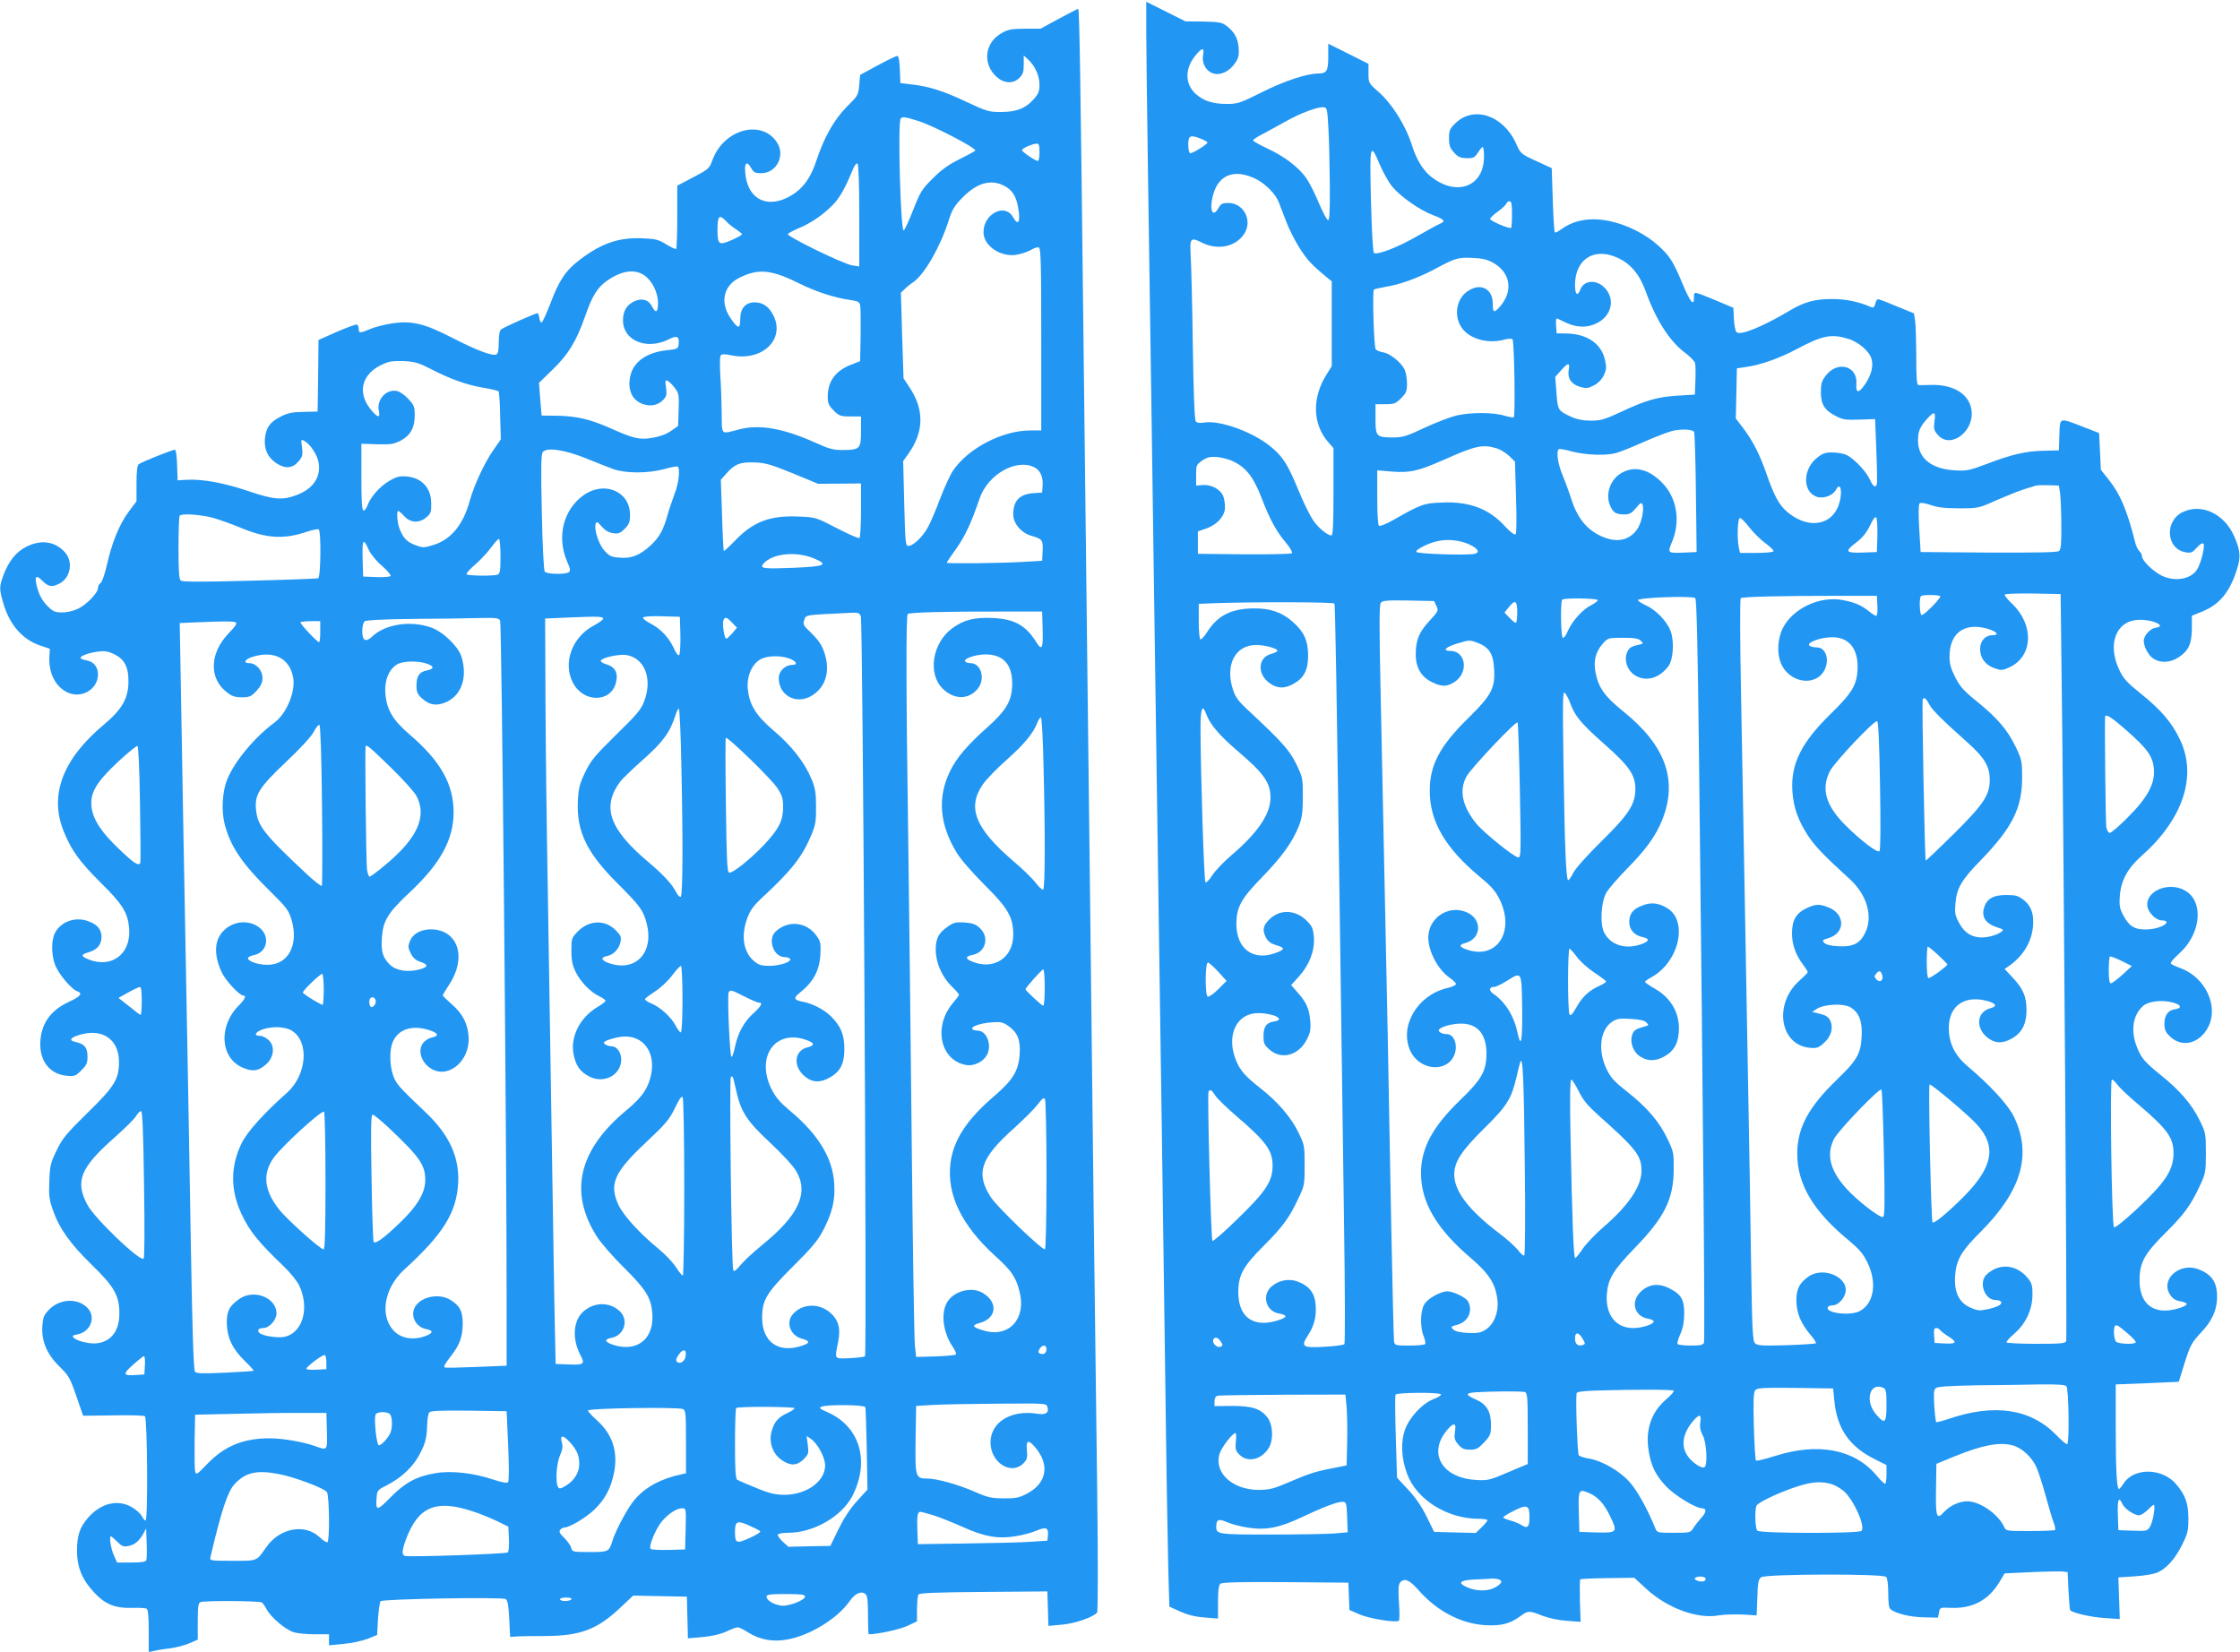
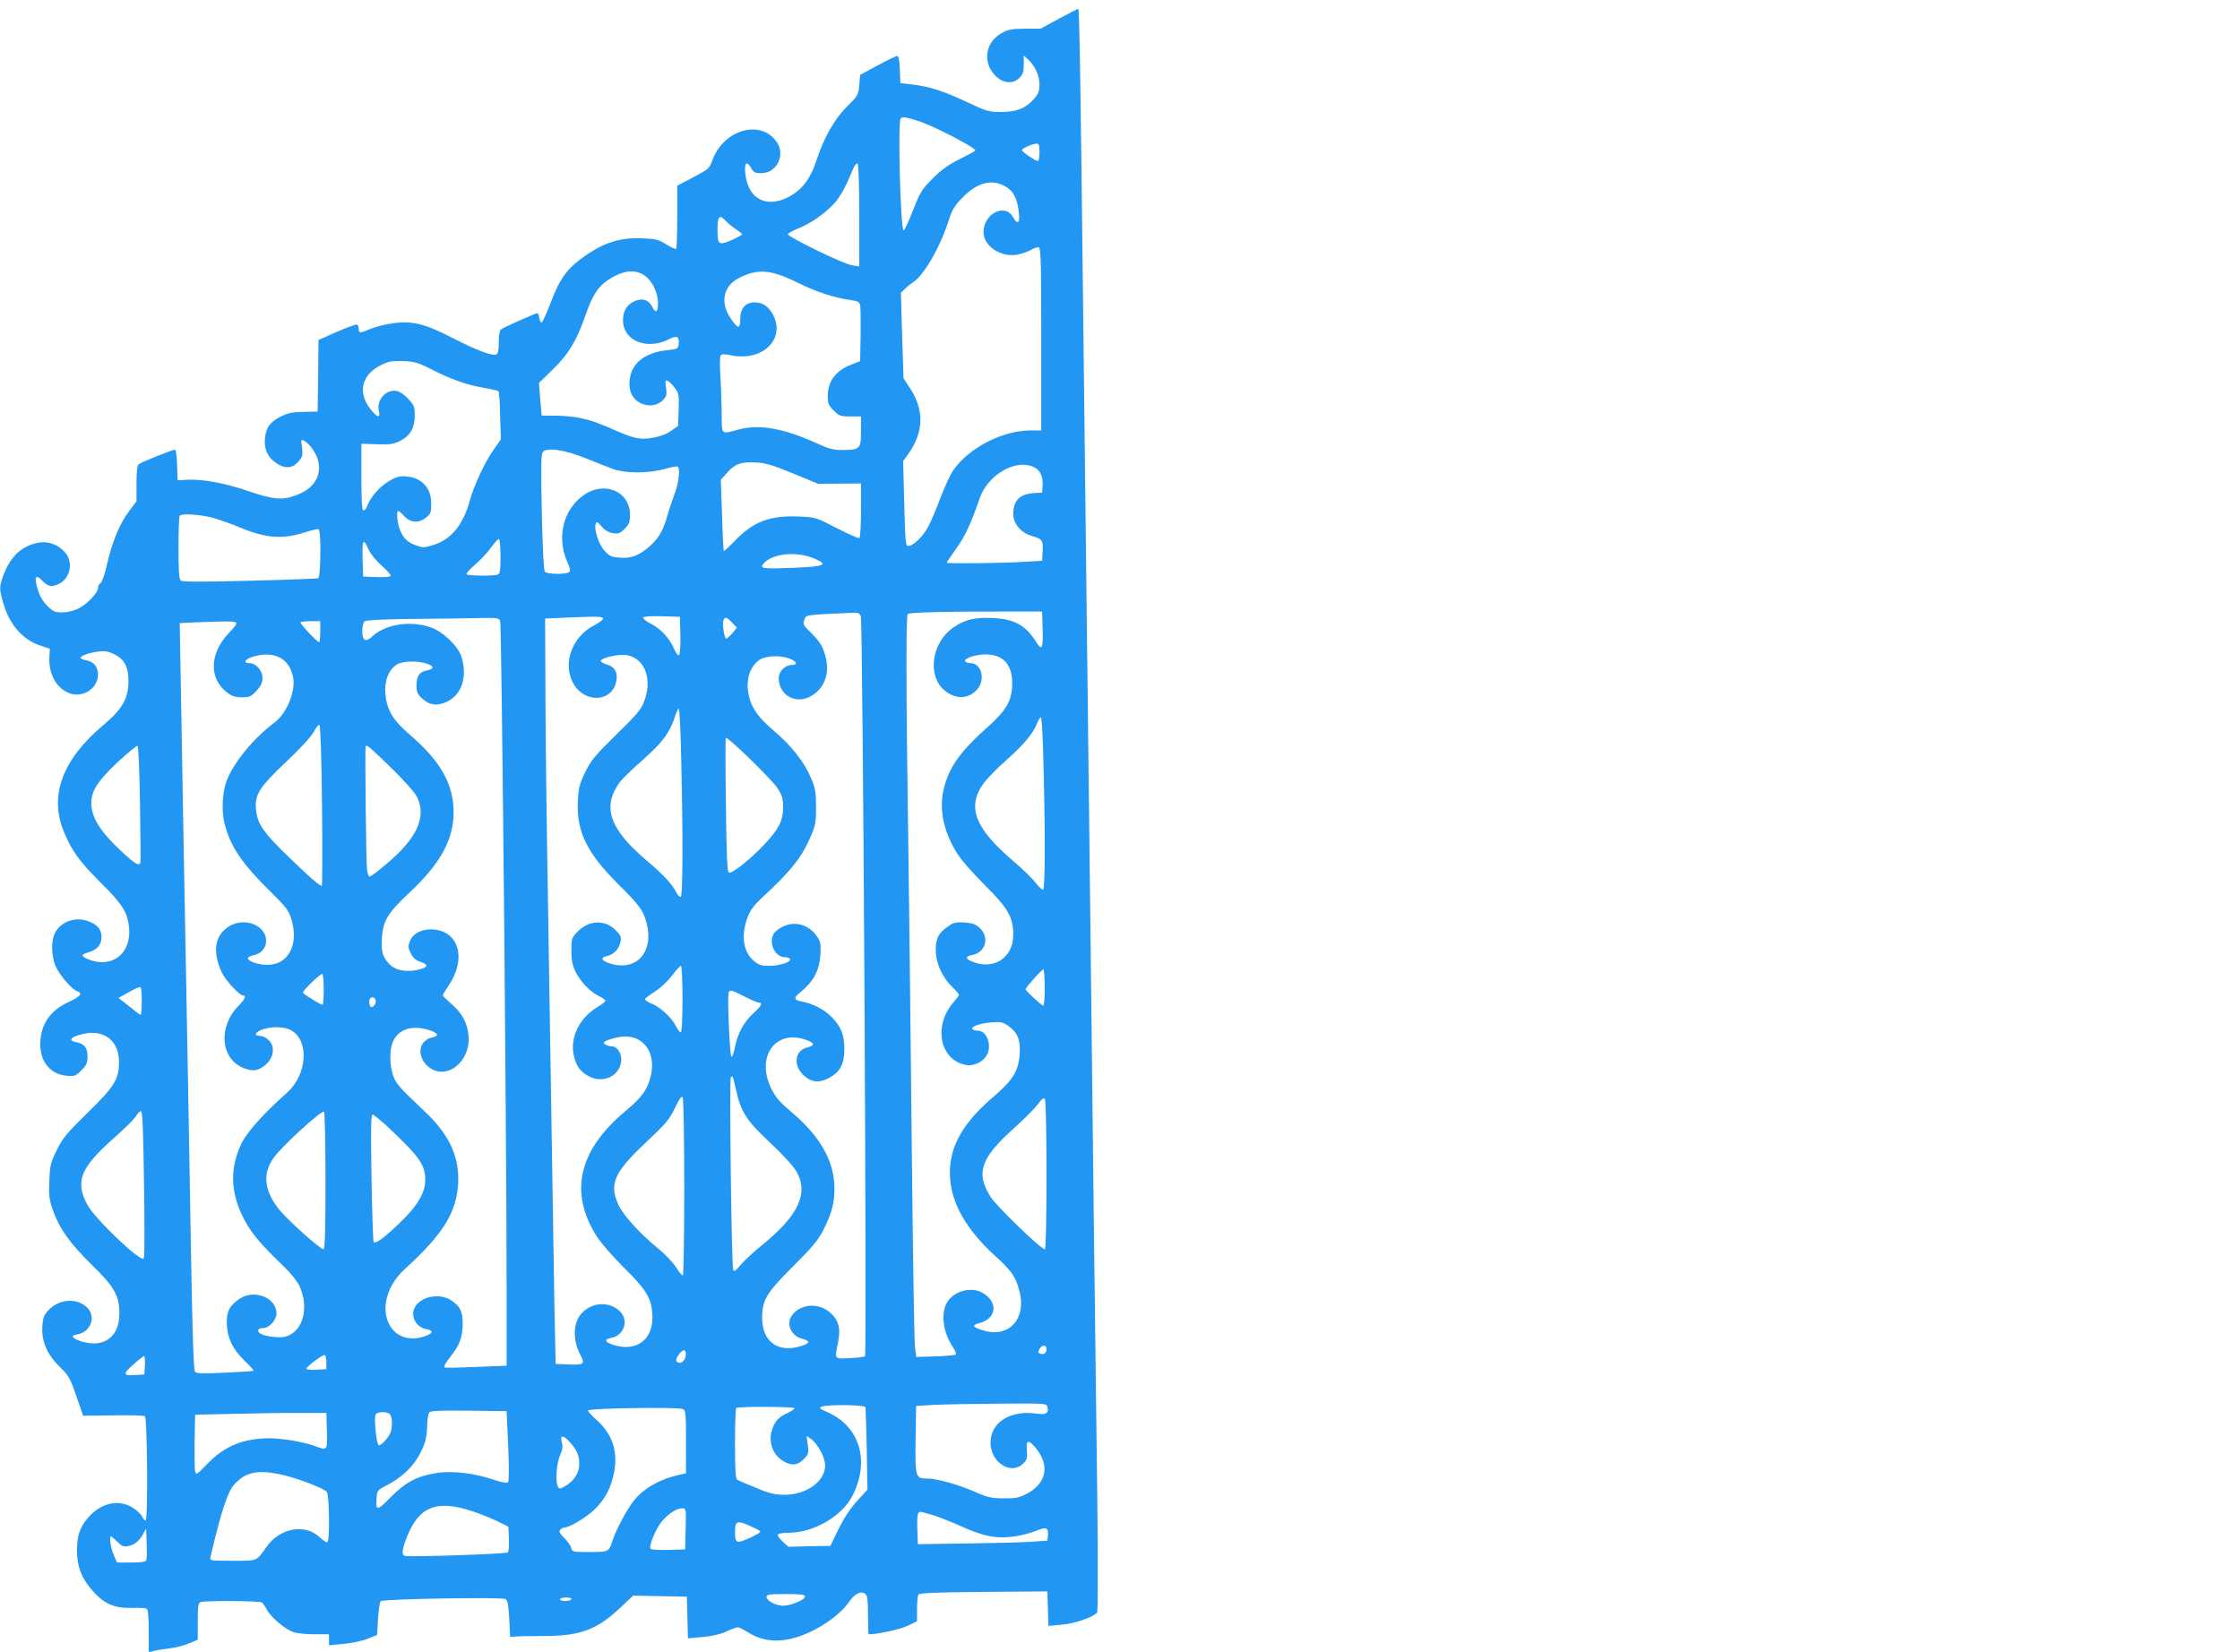
<svg xmlns="http://www.w3.org/2000/svg" version="1.0" width="1280pt" height="944pt" viewBox="0 0 1280 944" preserveAspectRatio="xMidYMid meet">
  <g transform="translate(0,944) scale(0.1,-0.1)" fill="#2196f3" stroke="none">
-     <path d="M6550 9258 c0 -95 5 -461 10 -813 5 -352 14 -964 20 -1360 6 -396 15 -1028 20 -1405 5 -377 14 -1004 20 -1395 6 -390 15 -1011 20 -1380 5 -368 14 -1019 20 -1445 5 -426 13 -871 16 -989 l6 -213 62 -28 c42 -19 85 -30 139 -34 l77 -6 0 94 c0 67 4 97 14 105 9 8 116 11 372 9 l359 -3 3 -78 3 -78 57 -25 c54 -24 206 -49 225 -37 5 3 5 50 1 104 -5 73 -3 103 6 114 24 29 54 17 108 -45 104 -118 240 -189 379 -198 91 -5 142 8 203 53 42 31 49 31 124 1 37 -14 92 -26 139 -29 l79 -6 -4 119 c-1 65 -1 121 2 124 3 3 74 6 157 7 l152 2 68 -63 c121 -111 292 -174 414 -152 30 5 91 7 136 5 l81 -5 4 102 c2 87 6 104 22 116 27 19 695 21 714 2 7 -7 12 -44 12 -94 0 -53 4 -85 13 -91 32 -25 110 -44 188 -46 l83 -2 6 29 c5 29 5 30 68 27 123 -5 215 44 277 147 l30 50 150 7 c83 4 164 5 180 4 l30 -4 5 -107 c3 -58 7 -108 10 -111 18 -16 119 -39 194 -44 l89 -6 -4 119 -4 119 90 6 c50 3 106 12 125 19 54 19 107 77 148 159 34 68 37 82 37 155 -1 87 -17 131 -70 194 -79 93 -241 96 -300 4 -11 -17 -23 -31 -26 -32 -13 0 -19 103 -19 345 l0 253 180 7 180 8 34 109 c32 100 39 114 93 172 71 75 98 145 91 232 -6 65 -37 104 -105 130 -107 41 -218 -56 -164 -143 14 -23 30 -34 56 -39 19 -3 37 -10 40 -14 8 -14 -73 -40 -123 -40 -95 0 -148 64 -146 180 1 95 30 146 144 260 109 108 147 159 198 268 35 75 37 81 37 192 0 114 -1 117 -37 190 -44 89 -112 169 -221 256 -94 76 -113 99 -138 165 -34 89 -21 177 35 228 31 29 110 39 174 21 47 -12 52 -33 10 -38 -39 -5 -60 -35 -60 -84 1 -36 7 -48 36 -75 68 -62 166 -36 214 57 62 119 -16 285 -158 337 -25 9 -49 20 -54 25 -6 5 13 28 46 58 119 106 143 282 47 352 -85 63 -229 18 -229 -72 0 -40 47 -90 84 -90 14 0 26 -4 26 -10 0 -19 -63 -42 -117 -42 -66 -1 -98 19 -131 83 -19 36 -23 55 -19 107 7 89 44 159 122 228 239 211 322 459 222 667 -46 97 -108 170 -223 262 -82 66 -101 87 -125 139 -67 142 -19 274 103 283 82 7 178 -36 104 -45 -29 -4 -66 -45 -66 -74 0 -34 27 -84 55 -102 41 -27 97 -24 145 8 56 37 74 76 75 164 l0 73 59 24 c97 39 156 109 197 236 25 76 22 113 -16 198 -57 126 -185 185 -291 135 -106 -50 -97 -209 13 -230 33 -6 40 -3 66 26 17 19 32 29 38 23 11 -11 -14 -114 -37 -149 -36 -54 -123 -70 -199 -35 -48 22 -115 87 -115 111 0 10 -7 23 -15 30 -8 7 -20 31 -25 54 -46 182 -84 272 -152 357 l-43 54 -5 105 -5 105 -95 37 c-135 52 -129 55 -132 -49 l-3 -87 -85 -2 c-105 -2 -185 -21 -326 -75 -101 -38 -115 -41 -185 -37 -133 8 -209 70 -209 170 0 55 10 78 58 131 36 38 44 34 36 -21 -5 -42 -3 -52 19 -77 73 -85 213 21 192 146 -15 88 -104 142 -227 139 -35 -1 -69 -1 -75 -1 -10 1 -13 40 -13 160 0 87 -3 179 -6 204 l-7 46 -98 40 c-54 23 -102 41 -107 41 -6 0 -13 -12 -16 -26 -5 -20 -11 -24 -24 -19 -74 32 -145 46 -222 46 -102 0 -159 -16 -248 -69 -152 -90 -275 -140 -298 -121 -8 6 -14 38 -16 76 l-3 64 -95 40 c-138 57 -130 55 -130 19 0 -53 -20 -30 -65 77 -55 132 -75 162 -142 222 -71 64 -178 117 -273 137 -112 24 -206 7 -281 -48 -16 -12 -31 -19 -34 -16 -4 3 -9 87 -12 186 l-6 181 -89 41 c-87 40 -89 42 -114 98 -72 163 -244 221 -349 116 -31 -30 -35 -41 -35 -84 0 -40 5 -56 28 -81 23 -26 37 -32 72 -33 39 -1 46 3 65 31 11 18 23 32 28 33 4 0 7 -25 7 -55 0 -178 -167 -233 -314 -105 -38 34 -74 94 -96 165 -37 118 -115 242 -195 312 -54 47 -55 49 -55 103 l0 55 -115 58 -115 57 0 -73 c0 -82 -9 -97 -55 -97 -67 0 -194 -42 -324 -107 -124 -62 -138 -67 -200 -67 -79 0 -131 16 -177 56 -64 57 -65 146 -2 222 37 45 51 46 43 2 -9 -45 15 -91 56 -105 42 -14 94 10 127 59 20 29 23 44 20 88 -5 56 -25 91 -72 126 -23 18 -44 21 -130 23 l-102 1 -112 56 -112 56 0 -172z m1041 -553 c4 -66 7 -211 8 -323 1 -159 -2 -203 -11 -200 -7 3 -31 48 -53 101 -22 53 -54 116 -72 141 -44 62 -124 122 -220 167 -46 22 -83 42 -83 47 0 4 24 20 53 35 28 15 88 47 132 72 84 48 186 86 220 82 18 -2 20 -12 26 -122z m-726 -59 c19 -8 35 -17 35 -20 0 -11 -91 -67 -100 -61 -6 3 -10 26 -10 51 0 50 13 55 75 30z m1021 -150 c18 -42 49 -97 69 -122 48 -58 158 -135 235 -164 64 -24 73 -35 38 -49 -13 -5 -69 -36 -125 -68 -112 -65 -237 -114 -252 -98 -6 6 -13 138 -17 299 -8 325 -5 338 52 202z m-707 -80 c53 -27 111 -86 128 -131 7 -17 26 -67 43 -112 17 -45 53 -115 79 -155 43 -66 67 -92 155 -165 l26 -21 0 -243 0 -242 -29 -46 c-85 -134 -81 -285 9 -388 l30 -34 0 -249 c0 -186 -3 -250 -12 -250 -23 0 -76 44 -106 89 -17 25 -55 102 -83 171 -61 148 -90 193 -161 250 -104 84 -290 150 -378 135 -25 -4 -40 -2 -47 7 -7 8 -13 165 -17 438 -3 234 -9 461 -12 505 -6 104 -1 111 61 80 91 -47 193 -27 243 46 52 75 1 179 -89 179 -34 0 -42 -4 -57 -30 -35 -61 -54 -5 -28 83 33 112 125 143 245 83z m1461 -199 c0 -41 -2 -76 -5 -79 -8 -8 -120 39 -120 51 0 5 19 24 43 41 24 17 45 37 49 45 3 8 11 15 19 15 11 0 14 -17 14 -73z m605 -251 c74 -34 125 -96 159 -191 59 -164 137 -286 226 -352 28 -21 53 -47 56 -58 3 -11 4 -56 2 -100 l-3 -80 -95 -6 c-118 -7 -184 -26 -325 -92 -97 -45 -117 -51 -175 -51 -44 0 -79 7 -110 21 -78 36 -79 39 -86 139 l-7 90 33 37 c40 46 53 47 44 2 -8 -47 15 -81 65 -96 34 -10 45 -9 78 8 24 12 45 33 57 57 16 34 17 45 7 90 -20 91 -101 147 -216 150 l-60 1 -3 43 c-2 23 0 42 3 42 3 0 23 -9 43 -19 54 -27 102 -34 150 -22 119 32 156 153 71 226 -48 39 -110 30 -129 -21 -16 -41 -30 -27 -30 29 1 147 111 216 245 153z m-714 -27 c103 -57 118 -167 36 -256 -30 -33 -37 -29 -37 22 0 83 -66 119 -137 75 -82 -49 -91 -175 -17 -239 53 -47 144 -64 224 -41 19 5 38 6 43 1 10 -10 17 -440 7 -446 -4 -2 -28 2 -55 10 -62 19 -193 19 -274 0 -35 -9 -117 -40 -181 -70 -102 -48 -124 -55 -179 -55 -96 0 -101 5 -101 105 l0 85 56 0 c50 0 59 3 90 34 30 30 34 40 34 85 0 29 -7 65 -14 80 -22 42 -81 89 -120 97 -20 3 -40 11 -45 18 -10 12 -20 331 -10 341 4 3 34 10 68 16 83 13 189 52 289 106 108 58 124 63 208 59 52 -2 83 -9 115 -27z m2029 -435 c61 -18 124 -73 135 -117 11 -41 -2 -89 -36 -141 -37 -55 -55 -55 -51 -2 9 105 -108 138 -176 48 -22 -29 -27 -46 -27 -93 0 -70 21 -104 86 -137 38 -20 56 -23 134 -20 l90 3 7 -180 c4 -99 5 -186 3 -192 -8 -23 -22 -14 -40 26 -20 45 -86 116 -130 139 -16 9 -53 16 -81 16 -41 1 -58 -4 -88 -28 -85 -64 -88 -196 -5 -225 37 -13 91 6 109 38 34 65 42 -40 7 -108 -51 -100 -177 -108 -285 -16 -45 38 -75 93 -117 215 -41 117 -78 189 -136 266 l-40 52 3 143 3 144 48 7 c87 12 190 48 296 104 145 77 195 87 291 58z m-880 -531 c4 -4 9 -161 11 -348 l4 -340 -69 -3 c-98 -4 -99 -4 -70 65 48 119 25 252 -60 336 -76 77 -158 96 -230 54 -68 -38 -96 -129 -61 -196 16 -33 33 -41 80 -41 26 0 40 8 64 37 25 30 31 34 37 20 10 -28 -5 -103 -29 -139 -50 -75 -135 -85 -235 -28 -66 38 -112 101 -142 194 -12 39 -35 102 -51 140 -27 64 -38 139 -21 149 4 3 39 -3 77 -14 80 -20 191 -24 250 -8 22 6 92 34 155 62 63 28 138 57 165 64 50 12 112 10 125 -4z m-1129 -95 c22 -6 54 -26 73 -44 l33 -32 6 -203 c4 -122 3 -207 -2 -212 -6 -6 -29 11 -60 44 -91 101 -204 144 -361 137 -104 -4 -117 -8 -282 -102 -37 -20 -72 -35 -78 -31 -6 4 -10 66 -10 161 l0 156 83 -7 c104 -8 150 2 297 67 181 81 223 90 301 66z m-1506 -74 c75 -35 118 -90 164 -210 49 -126 83 -189 141 -258 23 -27 37 -53 32 -58 -4 -4 -127 -7 -273 -6 l-264 3 0 64 0 64 43 15 c65 21 112 73 112 122 0 21 -4 50 -10 64 -14 38 -67 67 -115 64 l-40 -3 0 60 c0 57 2 60 35 83 28 19 45 23 85 20 28 -3 68 -13 90 -24z m4727 -184 c3 -25 7 -106 7 -181 1 -104 -2 -139 -13 -148 -9 -8 -123 -10 -402 -9 l-389 3 -8 134 c-5 82 -4 138 2 144 6 6 29 2 63 -9 39 -14 82 -19 163 -19 109 0 111 0 215 47 58 25 130 54 160 63 30 9 60 19 65 20 6 2 37 3 70 2 l60 -2 7 -45z m-1044 -241 l-3 -94 -82 -3 c-99 -3 -104 6 -33 60 33 25 56 54 75 93 17 37 30 54 36 48 5 -5 8 -52 7 -104z m-731 46 c24 -30 65 -71 93 -91 27 -20 47 -40 44 -45 -3 -5 -47 -9 -98 -9 l-93 0 -7 31 c-11 58 -7 169 7 169 6 0 31 -25 54 -55z m-1600 -97 c49 -23 62 -45 30 -53 -40 -10 -330 -1 -334 11 -5 14 75 53 129 63 56 11 123 3 175 -21z m3384 -788 c13 -1010 31 -3749 26 -3764 -5 -14 -31 -16 -171 -16 -91 0 -167 4 -170 8 -3 4 17 27 44 50 65 56 102 134 104 218 1 49 -3 69 -20 91 -64 86 -166 99 -241 30 -49 -44 -13 -147 51 -147 14 0 27 -4 30 -9 10 -15 -19 -31 -75 -43 -48 -10 -59 -9 -100 9 -65 29 -93 88 -87 181 7 93 34 140 144 250 237 237 297 445 191 662 -33 67 -137 180 -261 284 -75 63 -110 133 -110 221 0 130 94 192 228 152 44 -14 48 -29 10 -39 -90 -24 -85 -136 8 -184 37 -19 79 -13 129 20 47 32 69 80 69 154 0 76 -19 121 -78 184 l-47 50 30 21 c77 56 123 133 132 220 7 72 -10 121 -55 155 -30 23 -45 27 -98 27 -76 0 -114 -23 -128 -79 -13 -48 14 -86 74 -105 40 -13 42 -15 24 -28 -29 -21 -95 -36 -133 -29 -49 8 -82 34 -109 87 -20 37 -23 54 -18 106 7 87 34 134 147 249 178 185 234 296 234 469 0 94 -2 104 -36 175 -47 98 -106 167 -221 260 -77 62 -98 86 -125 139 -25 49 -33 77 -33 118 0 132 81 195 209 162 58 -15 81 -39 38 -39 -42 0 -72 -32 -72 -79 0 -52 30 -92 83 -110 37 -13 44 -13 82 4 138 62 146 244 15 367 -24 23 -42 45 -39 50 3 5 76 7 162 6 l157 -3 6 -505z m-1053 438 c2 -33 -1 -58 -7 -58 -5 0 -22 11 -38 24 -43 35 -82 53 -150 66 -134 27 -292 -48 -348 -165 -27 -58 -31 -136 -10 -191 44 -116 199 -143 251 -43 30 60 7 129 -44 129 -15 0 -33 4 -41 9 -21 14 40 42 106 48 106 11 168 -51 168 -167 -1 -100 -27 -146 -154 -270 -168 -164 -228 -286 -219 -439 6 -95 33 -171 91 -259 41 -61 85 -107 238 -247 95 -87 131 -206 91 -298 -30 -67 -69 -89 -154 -85 -44 2 -73 9 -83 19 -14 14 -12 17 24 28 96 28 96 137 0 175 -52 21 -74 20 -127 -5 -60 -29 -82 -69 -82 -144 0 -64 22 -125 66 -182 13 -17 24 -35 24 -39 0 -3 -21 -25 -46 -47 -150 -132 -115 -368 56 -385 41 -4 51 -1 82 27 42 37 56 87 36 129 -10 20 -25 30 -58 38 l-45 11 28 18 c43 27 154 32 193 7 48 -30 67 -81 62 -166 -5 -99 -27 -136 -141 -246 -163 -157 -227 -276 -227 -424 0 -175 93 -330 297 -497 56 -47 79 -73 104 -124 56 -114 38 -233 -42 -277 -55 -31 -205 -12 -183 23 3 5 15 9 28 9 27 0 62 35 71 71 22 90 -129 155 -214 91 -50 -37 -66 -70 -66 -135 1 -71 25 -130 81 -196 20 -23 34 -45 30 -48 -3 -3 -79 -8 -169 -11 -138 -4 -165 -2 -178 11 -14 13 -17 79 -23 469 -3 249 -11 685 -16 968 -5 283 -14 783 -20 1110 -6 327 -15 844 -21 1149 -6 306 -7 557 -2 562 9 9 230 14 583 14 l195 0 3 -57z m360 53 c-9 -23 -99 -112 -108 -106 -11 7 -14 98 -3 108 10 10 115 8 111 -2z m-1401 -9 c8 -5 14 -251 22 -937 24 -2096 34 -3302 28 -3318 -5 -14 -20 -17 -76 -17 -38 0 -72 4 -75 9 -3 5 4 31 16 57 15 34 22 70 22 116 1 80 -17 112 -87 146 -62 31 -118 23 -164 -23 -56 -56 -33 -137 42 -151 19 -3 35 -10 35 -16 0 -16 -67 -38 -117 -38 -101 0 -160 77 -151 195 7 87 37 136 157 260 172 177 224 281 225 450 1 95 -1 104 -35 175 -47 99 -117 181 -229 269 -78 62 -96 82 -121 134 -50 107 -35 224 35 269 25 16 44 19 104 15 50 -3 79 -9 89 -20 14 -14 14 -17 2 -20 -64 -18 -73 -24 -82 -51 -15 -44 6 -100 47 -125 44 -28 90 -26 141 4 55 32 79 81 79 160 -1 95 -51 176 -140 226 -30 17 -54 34 -54 38 0 3 16 15 35 25 159 86 214 322 92 396 -49 30 -92 35 -142 15 -54 -20 -75 -47 -75 -95 0 -43 30 -77 78 -86 40 -8 37 -24 -9 -40 -89 -32 -175 -6 -212 66 -25 47 -19 168 10 225 12 22 66 85 120 140 107 108 164 187 201 278 91 227 20 427 -223 622 -104 84 -139 132 -157 218 -14 68 -1 122 42 170 28 31 30 32 114 32 67 0 89 -4 102 -17 16 -16 15 -17 -12 -23 -44 -9 -58 -19 -68 -48 -16 -43 4 -98 43 -124 63 -42 141 -22 195 50 28 38 34 142 12 202 -22 56 -85 121 -142 146 -24 11 -44 24 -44 29 0 15 305 26 327 12z m-557 -12 c0 -5 -17 -18 -38 -29 -50 -25 -108 -91 -133 -147 -10 -25 -23 -42 -29 -39 -11 7 -14 208 -3 218 10 11 203 8 203 -3z m-922 -33 c13 -27 11 -30 -40 -86 -60 -64 -78 -110 -78 -192 0 -73 31 -127 90 -156 55 -28 85 -29 128 -3 86 53 71 180 -21 180 -49 0 -25 24 46 44 63 19 67 19 111 2 66 -25 90 -64 94 -152 6 -106 -16 -148 -142 -272 -168 -164 -226 -273 -226 -421 0 -177 89 -329 291 -496 67 -56 86 -79 111 -131 85 -181 -20 -338 -187 -282 -47 15 -51 29 -11 39 90 24 98 132 12 173 -96 46 -209 -16 -223 -122 -11 -80 48 -200 122 -251 19 -13 35 -29 35 -35 0 -6 -23 -17 -51 -23 -171 -41 -274 -218 -210 -359 49 -107 198 -127 247 -33 29 56 7 129 -39 129 -30 0 -55 17 -42 28 18 17 77 32 124 32 94 0 145 -60 145 -170 0 -100 -26 -147 -148 -265 -160 -154 -226 -277 -226 -419 0 -168 89 -319 285 -486 106 -91 142 -149 152 -242 7 -70 -21 -138 -69 -168 -27 -17 -46 -20 -100 -18 -46 3 -73 9 -84 20 -16 15 -14 17 24 27 61 17 90 78 61 133 -12 23 -83 57 -118 58 -39 0 -111 -40 -132 -74 -23 -38 -25 -131 -4 -182 8 -20 12 -40 9 -45 -3 -5 -43 -9 -89 -9 -80 0 -85 1 -89 23 -2 12 -9 308 -16 657 -6 349 -15 838 -20 1085 -5 248 -14 684 -20 970 -6 286 -15 740 -21 1008 -8 381 -8 492 2 503 10 12 40 14 158 12 l146 -3 13 -28z m-583 14 c5 -9 12 -403 35 -2076 6 -412 15 -1065 20 -1449 6 -402 7 -703 2 -708 -5 -5 -57 -12 -115 -15 -124 -7 -135 0 -94 64 37 56 50 108 45 174 -5 69 -35 109 -103 135 -50 19 -109 7 -150 -29 -55 -49 -32 -139 40 -153 19 -3 37 -10 40 -14 8 -14 -73 -40 -123 -40 -95 0 -147 64 -146 180 1 94 29 144 144 259 109 109 146 159 198 269 36 75 37 80 37 192 0 113 -1 118 -37 191 -42 86 -120 175 -216 250 -88 69 -118 103 -142 167 -53 139 8 262 129 262 91 0 162 -38 90 -48 -42 -6 -59 -30 -59 -83 0 -41 4 -51 35 -78 69 -60 166 -33 213 59 19 37 23 56 19 105 -5 69 -23 109 -74 165 l-35 40 45 50 c60 67 90 146 85 223 -4 49 -9 62 -38 92 -65 67 -156 71 -217 10 -36 -36 -41 -61 -18 -105 11 -21 28 -33 61 -43 50 -14 47 -25 -15 -46 -125 -42 -216 30 -216 169 1 97 27 144 148 268 111 114 173 200 209 291 18 46 22 76 23 167 0 108 -1 111 -39 190 -40 80 -81 125 -278 309 -49 45 -69 72 -81 109 -49 144 10 260 132 260 48 0 121 -20 121 -33 0 -4 -17 -13 -39 -19 -76 -23 -77 -119 -2 -169 43 -29 82 -29 133 -1 60 34 83 79 83 163 -1 85 -23 134 -90 193 -62 54 -130 77 -225 75 -125 -2 -201 -41 -260 -132 -17 -28 -36 -48 -41 -45 -5 3 -9 50 -9 104 l0 99 98 4 c239 8 671 6 677 -2z m1045 -51 c0 -33 -4 -60 -8 -60 -5 0 -21 13 -36 29 l-29 30 24 30 c37 47 49 40 49 -29z m304 -522 c26 -71 63 -115 192 -229 144 -127 179 -178 179 -258 -1 -89 -37 -145 -196 -301 -77 -76 -146 -153 -158 -177 -12 -24 -25 -43 -30 -43 -12 0 -20 190 -27 675 -5 356 -4 408 8 395 8 -8 23 -36 32 -62z m2050 -3 c19 -35 73 -88 223 -222 93 -83 123 -134 123 -209 0 -88 -35 -141 -208 -312 -85 -84 -156 -152 -158 -150 -5 6 -23 912 -17 921 8 14 19 7 37 -28z m-4133 -52 c24 -65 76 -125 189 -222 142 -121 180 -175 180 -259 0 -94 -72 -200 -220 -327 -45 -38 -96 -91 -113 -118 -17 -26 -34 -44 -39 -39 -8 8 -27 616 -28 875 0 118 10 146 31 90z m5259 -96 c121 -106 152 -149 158 -222 7 -84 -37 -165 -150 -277 -48 -49 -94 -88 -102 -88 -8 0 -16 14 -20 33 -4 24 -10 581 -7 630 2 20 36 -1 121 -76z m-3465 -344 c7 -356 6 -383 -9 -383 -23 0 -197 141 -240 193 -80 100 -99 187 -57 268 25 47 282 319 293 310 3 -3 9 -178 13 -388z m2058 30 c4 -228 3 -371 -3 -377 -12 -12 -102 56 -192 145 -115 114 -143 209 -92 311 25 50 246 284 270 287 7 1 13 -111 17 -366z m331 -970 c28 -26 52 -51 54 -54 3 -8 -94 -79 -108 -79 -6 0 -10 37 -10 90 0 50 3 90 6 90 4 0 30 -21 58 -47z m-2062 -13 c18 -25 63 -65 98 -88 36 -24 66 -47 68 -51 1 -4 -16 -15 -38 -25 -59 -26 -98 -62 -132 -123 -22 -39 -33 -51 -39 -41 -12 18 -11 381 0 376 5 -1 24 -23 43 -48z m3117 -100 c-30 -27 -60 -49 -66 -50 -9 0 -13 21 -13 73 0 41 3 76 6 80 4 3 33 -8 66 -24 l60 -30 -53 -49z m-5167 16 l47 -52 -48 -48 c-27 -27 -54 -45 -60 -42 -16 10 -15 196 2 195 6 -1 33 -25 59 -53z m3793 -17 c10 -30 -11 -48 -32 -27 -13 14 -14 20 -3 32 17 22 27 20 35 -5z m-2057 -192 c2 -189 -6 -234 -27 -137 -20 95 -71 176 -140 222 -25 18 -21 38 8 38 9 0 41 15 71 34 87 54 85 59 88 -157z m15 -884 c4 -299 2 -525 -3 -528 -5 -3 -21 11 -36 31 -16 20 -64 64 -109 97 -172 131 -255 239 -255 335 0 72 41 135 172 264 130 128 155 169 184 294 9 38 18 76 21 84 15 41 21 -98 26 -577z m308 411 c25 -51 51 -82 113 -138 216 -192 246 -231 246 -317 0 -89 -76 -201 -220 -324 -44 -38 -96 -93 -116 -122 -19 -29 -39 -53 -43 -53 -9 0 -17 201 -27 713 -4 206 -2 307 5 307 5 0 24 -30 42 -66z m3078 37 c12 -16 65 -67 119 -112 168 -143 202 -191 202 -279 0 -98 -46 -167 -215 -325 -67 -62 -120 -104 -125 -99 -13 14 -25 844 -12 844 6 0 20 -13 31 -29z m-801 -229 c112 -123 90 -242 -73 -407 -96 -97 -173 -160 -182 -151 -8 8 -25 775 -17 788 5 8 220 -172 272 -230z m-533 -163 c6 -271 5 -358 -4 -364 -16 -9 -148 93 -212 164 -92 103 -114 193 -69 282 25 49 260 293 271 282 4 -5 10 -168 14 -364z m-3822 332 c10 -17 66 -71 125 -122 167 -143 204 -194 204 -281 0 -88 -38 -147 -196 -300 -77 -76 -144 -134 -148 -130 -8 8 -30 841 -22 854 9 14 19 9 37 -21z m5219 -1365 c26 -22 45 -44 42 -48 -8 -13 -99 -9 -112 4 -13 13 -17 80 -6 91 9 8 19 2 76 -47z m-1077 24 c4 -6 24 -22 46 -36 55 -34 50 -46 -18 -42 l-58 3 -3 43 c-2 32 0 42 12 42 8 0 18 -5 21 -10z m-2042 -50 c16 -27 17 -31 3 -36 -28 -11 -46 4 -46 36 0 39 20 39 43 0z m-2065 -20 c10 -17 10 -21 -4 -27 -20 -7 -49 21 -41 41 8 19 28 13 45 -14z m4830 -252 c13 -13 18 -319 5 -331 -3 -4 -32 19 -62 51 -148 152 -357 183 -621 91 -34 -11 -64 -19 -66 -16 -3 3 -8 45 -11 94 -4 70 -3 91 9 100 10 9 82 13 239 16 123 1 285 3 360 5 94 1 139 -2 147 -10z m-1028 -108 c0 -103 -9 -112 -58 -55 -69 78 -38 190 41 153 14 -7 17 -23 17 -98z m-298 25 c15 -161 87 -264 236 -337 l62 -31 0 -53 c0 -30 -4 -54 -8 -54 -5 0 -28 22 -50 49 -126 149 -333 188 -579 110 -57 -18 -106 -30 -109 -26 -4 4 -9 92 -12 197 -4 145 -2 193 8 205 11 13 44 15 229 13 l216 -3 7 -70z m-918 57 c3 -5 -15 -25 -39 -46 -88 -73 -124 -176 -104 -298 14 -88 40 -139 100 -203 48 -51 169 -125 205 -125 27 0 25 -23 -3 -53 -16 -18 -37 -44 -46 -59 -17 -27 -20 -28 -112 -28 -95 0 -96 0 -107 28 -46 112 -103 215 -148 264 -57 64 -160 122 -235 133 -24 4 -49 12 -54 19 -7 9 -18 307 -12 353 1 9 34 13 109 16 244 7 441 6 446 -1z m-850 -8 c14 -5 16 -33 16 -209 l0 -202 -112 -47 c-104 -45 -117 -48 -183 -44 -182 9 -270 137 -182 264 19 27 41 50 50 52 14 3 16 -3 11 -40 -5 -38 -2 -49 19 -73 20 -24 33 -30 67 -30 36 0 47 6 81 42 36 39 39 47 39 100 0 75 -25 118 -85 144 -63 28 -63 37 -3 42 96 6 266 7 282 1z m-480 -13 c3 -5 -15 -16 -40 -26 -64 -24 -137 -101 -164 -172 -27 -70 -23 -169 11 -257 54 -147 230 -256 409 -256 28 0 50 -4 50 -8 0 -4 -15 -23 -33 -40 l-34 -33 -119 3 -119 3 -43 88 c-30 60 -65 111 -107 155 l-62 67 -7 232 c-4 128 -5 237 -1 243 8 12 251 14 259 1z m-539 -73 c3 -40 5 -131 3 -203 l-3 -130 -80 -16 c-100 -19 -136 -31 -255 -82 -80 -35 -106 -41 -165 -42 -152 0 -259 97 -226 207 11 36 74 118 91 118 4 0 5 -22 2 -49 -4 -43 -1 -53 21 -75 47 -47 126 -28 167 39 28 45 24 131 -6 172 -39 52 -88 68 -201 68 l-103 -1 0 27 c0 18 6 29 18 32 9 3 177 5 374 6 l356 1 7 -72z m2021 -86 c-4 -28 0 -48 14 -75 22 -40 29 -170 10 -182 -16 -10 -72 27 -97 65 -41 59 -26 136 40 208 30 32 40 27 33 -16z m1787 -133 c52 -14 110 -69 135 -127 11 -26 35 -99 52 -162 17 -63 37 -131 45 -151 8 -20 11 -39 8 -43 -4 -3 -68 -6 -143 -6 -134 0 -137 0 -148 24 -33 72 -138 146 -210 146 -46 0 -99 -24 -134 -62 -42 -46 -48 -28 -45 137 l2 139 107 44 c161 65 256 82 331 61z m-1040 -220 c21 -5 53 -24 73 -41 58 -51 125 -203 101 -227 -16 -16 -579 -15 -595 1 -13 13 -16 126 -4 144 15 24 172 94 267 119 62 17 109 18 158 4z m-1380 -53 c47 -20 86 -63 119 -134 43 -89 39 -93 -79 -90 l-98 3 -3 104 c-4 140 -2 144 61 117z m3045 -61 c13 -28 67 -65 95 -65 10 0 32 14 49 30 16 17 32 30 35 30 12 0 -5 -100 -21 -125 -16 -25 -20 -26 -99 -23 l-82 3 -3 88 c-3 88 5 108 26 62z m-4430 -76 l3 -86 -77 -7 c-42 -3 -206 -6 -364 -6 -300 0 -310 1 -310 45 0 41 13 47 61 26 25 -11 78 -25 117 -31 105 -17 181 -2 311 59 126 60 209 91 236 88 18 -2 20 -10 23 -88z m1042 0 c0 -55 -11 -67 -44 -46 -12 9 -42 20 -64 27 -23 6 -42 14 -42 18 0 4 28 22 63 39 74 37 87 31 87 -38z m1005 -348 c3 -5 0 -13 -5 -16 -16 -10 -62 4 -55 15 8 13 52 13 60 1z m-1181 -7 c24 -9 19 -22 -16 -44 -40 -24 -103 -26 -158 -4 -64 26 -52 43 33 47 39 1 84 4 99 5 14 1 33 -1 42 -4z" />
    <path d="M6051 9333 l-105 -57 -90 0 c-80 -1 -96 -4 -137 -28 -95 -56 -105 -179 -20 -251 42 -35 93 -36 126 -2 20 19 25 34 25 76 l0 52 26 -24 c39 -36 64 -93 64 -143 0 -37 -6 -52 -32 -82 -47 -53 -98 -74 -188 -74 -70 0 -81 3 -200 59 -131 62 -213 88 -315 99 l-60 7 -3 78 c-2 52 -7 77 -15 77 -7 0 -57 -24 -112 -54 l-100 -54 -5 -58 c-5 -57 -8 -62 -71 -124 -73 -74 -130 -175 -174 -308 -32 -97 -73 -155 -138 -196 -139 -86 -259 -27 -269 133 -4 53 11 62 34 21 15 -26 23 -30 57 -30 90 0 141 104 89 179 -90 131 -303 71 -367 -104 -17 -48 -22 -52 -109 -98 l-92 -48 0 -178 c0 -98 -3 -180 -6 -183 -3 -4 -28 8 -56 25 -45 28 -61 32 -139 35 -132 6 -231 -28 -354 -121 -81 -61 -120 -118 -169 -249 -23 -60 -46 -110 -51 -111 -6 -1 -11 10 -13 26 -2 15 -7 27 -11 27 -12 0 -194 -81 -208 -93 -8 -6 -13 -34 -13 -74 0 -47 -4 -65 -15 -69 -24 -9 -112 24 -252 96 -159 82 -232 99 -347 81 -40 -6 -94 -20 -120 -31 -59 -25 -66 -25 -66 -1 0 11 -4 22 -9 26 -5 3 -57 -16 -115 -41 l-106 -47 -2 -204 -3 -205 -80 -2 c-64 -1 -90 -6 -129 -26 -63 -31 -85 -62 -92 -125 -6 -61 15 -109 65 -142 50 -34 93 -30 126 9 24 28 26 37 21 81 -7 46 -6 48 13 37 33 -17 73 -78 81 -121 16 -85 -30 -153 -127 -189 -80 -30 -128 -26 -276 24 -138 47 -263 69 -351 64 l-51 -3 -3 88 c-1 48 -7 87 -12 87 -14 0 -193 -71 -207 -83 -9 -6 -13 -42 -13 -111 l0 -101 -45 -60 c-53 -71 -96 -177 -125 -307 -12 -52 -27 -96 -36 -101 -8 -4 -14 -17 -14 -27 0 -28 -64 -95 -114 -119 -25 -12 -62 -21 -90 -21 -43 0 -53 5 -86 38 -26 26 -43 56 -55 95 -21 72 -12 88 27 48 34 -35 55 -38 98 -16 62 32 79 121 34 175 -56 66 -138 79 -224 35 -58 -29 -100 -82 -130 -161 -25 -68 -25 -80 0 -165 36 -122 111 -206 212 -239 l53 -18 -3 -47 c-4 -90 33 -166 99 -200 80 -42 178 13 179 100 0 43 -24 73 -65 81 -19 3 -35 10 -35 14 0 12 47 29 99 36 40 5 59 2 94 -15 59 -29 82 -74 81 -158 -1 -96 -37 -157 -140 -244 -236 -197 -314 -403 -230 -610 43 -107 89 -171 207 -289 131 -129 159 -175 167 -266 12 -150 -106 -234 -242 -173 -35 17 -33 24 14 38 46 14 70 43 70 86 0 43 -23 71 -75 90 -73 28 -157 -1 -191 -67 -23 -44 -21 -135 5 -192 22 -50 93 -132 122 -141 34 -11 20 -30 -50 -62 -107 -50 -160 -130 -161 -241 0 -101 58 -171 150 -180 46 -4 52 -2 85 31 30 30 35 42 35 79 0 51 -17 72 -68 83 -45 9 -28 29 39 45 122 30 209 -36 209 -159 0 -99 -26 -141 -179 -290 -122 -120 -143 -145 -177 -215 -35 -71 -39 -88 -42 -175 -4 -83 -1 -107 21 -168 35 -103 100 -193 222 -312 127 -123 157 -176 157 -275 1 -97 -42 -158 -120 -172 -40 -8 -119 10 -140 30 -11 11 -8 15 21 20 74 14 107 98 58 150 -55 59 -159 55 -221 -9 -29 -30 -34 -43 -38 -92 -6 -87 26 -163 98 -233 52 -51 60 -64 96 -168 l39 -113 170 2 c94 2 176 0 183 -5 14 -8 18 -596 4 -596 -5 0 -15 12 -22 26 -8 14 -33 37 -56 50 -80 47 -177 24 -250 -59 -48 -55 -64 -102 -64 -190 0 -93 29 -164 97 -237 65 -70 122 -93 226 -89 35 1 69 -1 75 -5 8 -5 12 -47 12 -128 l0 -120 26 6 c14 4 55 11 92 15 37 5 88 18 115 30 l47 20 0 105 c0 85 3 105 16 110 22 9 337 7 350 -2 6 -4 18 -21 27 -38 23 -46 109 -118 155 -132 21 -7 76 -12 121 -12 l81 0 0 -31 0 -32 82 8 c46 4 107 17 138 29 l55 22 5 92 c3 50 10 95 15 101 14 13 696 25 715 12 11 -8 16 -37 20 -113 l5 -103 30 2 c17 2 92 3 168 3 206 1 300 37 436 166 l69 65 153 -3 154 -3 3 -119 3 -119 82 7 c54 5 100 15 136 31 29 14 59 25 67 25 7 0 34 -13 60 -30 66 -41 139 -55 222 -40 128 22 288 120 356 218 31 45 67 62 91 42 12 -10 15 -37 15 -121 0 -60 2 -109 4 -109 51 0 174 27 219 47 l57 27 0 70 c0 39 4 76 8 83 5 9 103 13 372 15 l365 3 3 -99 3 -98 77 7 c74 6 179 43 201 69 5 7 6 271 1 671 -5 363 -14 1076 -20 1585 -6 509 -15 1294 -20 1745 -9 784 -19 1560 -40 3390 -16 1413 -22 1775 -29 1775 -3 -1 -53 -26 -110 -57z m-805 -584 c83 -25 339 -158 327 -170 -4 -4 -46 -27 -92 -50 -61 -30 -104 -61 -151 -109 -61 -60 -71 -76 -112 -180 -24 -63 -49 -115 -54 -117 -18 -6 -35 623 -17 640 10 11 26 9 99 -14z m694 -179 c0 -27 -4 -50 -9 -50 -14 0 -91 52 -91 62 0 10 58 36 83 37 14 1 17 -8 17 -49z m-1030 -362 l0 -291 -42 7 c-49 7 -370 164 -366 178 2 5 28 19 58 32 68 27 141 76 198 134 39 39 72 97 116 205 9 21 20 36 26 32 6 -4 10 -110 10 -297z m825 172 c49 -24 73 -62 84 -132 13 -80 -1 -101 -31 -48 -46 81 -168 18 -168 -87 0 -75 91 -140 182 -130 28 4 66 16 86 27 19 12 41 19 48 16 12 -4 14 -97 14 -526 l0 -520 -61 0 c-160 0 -354 -100 -442 -228 -16 -22 -48 -93 -73 -157 -24 -65 -56 -140 -71 -167 -30 -56 -85 -108 -112 -108 -17 0 -18 17 -24 243 l-6 242 30 42 c90 127 91 253 5 381 l-33 50 -8 245 -7 244 24 23 c12 12 33 29 46 37 64 43 156 204 203 353 20 63 33 84 79 131 82 83 159 106 235 69z m-1584 -206 c13 -14 38 -34 56 -45 18 -12 33 -24 33 -28 0 -4 -27 -19 -59 -33 -73 -32 -81 -26 -81 57 0 83 10 93 51 49z m-470 -307 c45 -30 79 -98 79 -159 0 -55 -13 -61 -35 -18 -18 36 -54 47 -96 30 -46 -20 -69 -55 -69 -111 0 -116 136 -172 262 -108 46 24 61 16 56 -27 -3 -28 -6 -29 -71 -36 -113 -13 -187 -66 -205 -146 -18 -80 10 -141 74 -162 44 -15 85 -5 114 25 19 20 21 30 16 69 -6 38 -5 45 8 40 8 -3 27 -21 41 -40 24 -31 26 -40 23 -126 l-3 -92 -41 -29 c-26 -18 -63 -32 -105 -39 -73 -13 -108 -5 -244 56 -114 50 -187 67 -295 70 l-95 1 -8 94 -7 93 78 76 c91 88 136 163 186 306 40 116 71 165 128 204 83 56 153 66 209 29z m874 -41 c108 -54 213 -88 307 -101 38 -5 49 -11 53 -28 3 -12 4 -89 3 -172 l-3 -149 -43 -17 c-95 -34 -142 -96 -142 -185 0 -39 5 -51 34 -80 31 -31 39 -34 95 -34 l61 0 0 -85 c0 -100 -6 -106 -104 -107 -53 0 -78 6 -152 40 -189 85 -326 109 -444 77 -103 -27 -95 -35 -96 95 -1 63 -4 160 -8 215 -3 55 -3 106 2 113 6 9 20 10 63 1 173 -35 305 89 240 225 -26 53 -61 78 -108 78 -53 0 -83 -34 -83 -95 0 -60 -13 -59 -57 7 -59 87 -39 182 49 227 107 55 182 49 333 -25z m-2101 -491 c111 -58 209 -94 303 -110 48 -8 89 -18 92 -21 3 -3 8 -66 9 -140 l4 -135 -42 -60 c-51 -73 -111 -202 -135 -289 -38 -140 -109 -226 -213 -256 -49 -15 -57 -15 -97 0 -50 19 -68 38 -90 89 -15 36 -21 107 -9 107 3 0 19 -13 34 -30 36 -39 86 -41 127 -6 25 21 28 31 27 80 0 87 -54 146 -141 153 -40 3 -57 -1 -101 -27 -53 -31 -106 -92 -124 -143 -6 -15 -15 -26 -22 -24 -8 3 -11 60 -11 192 l0 189 90 -3 c78 -2 96 1 135 21 56 30 80 74 80 145 0 47 -4 58 -36 92 -19 22 -48 42 -64 46 -62 14 -120 -49 -105 -114 9 -42 -7 -39 -45 7 -89 108 -47 225 100 273 14 5 56 7 94 5 55 -3 82 -11 140 -41z m896 -515 c58 -24 128 -51 155 -61 69 -25 199 -25 290 0 38 11 73 17 77 15 16 -10 7 -96 -17 -156 -13 -35 -32 -90 -41 -123 -24 -86 -46 -125 -97 -173 -62 -56 -109 -75 -176 -69 -47 3 -59 9 -86 39 -34 36 -62 124 -51 155 6 14 11 11 34 -16 18 -21 39 -34 64 -38 32 -5 41 -1 68 25 25 26 30 38 30 80 0 133 -144 195 -262 114 -118 -81 -159 -239 -97 -382 19 -43 20 -53 8 -61 -21 -13 -125 -11 -136 4 -6 7 -13 150 -17 340 -6 260 -4 332 6 344 23 28 128 12 248 -37z m1180 -85 l145 -60 123 1 122 1 0 -153 c0 -85 -4 -155 -9 -159 -6 -3 -64 23 -130 57 -120 62 -120 62 -219 66 -161 7 -257 -29 -360 -136 -34 -35 -64 -63 -66 -61 -2 2 -7 95 -10 205 l-7 202 33 37 c46 53 80 66 163 62 59 -2 94 -13 215 -62z m1383 33 c31 -16 48 -54 45 -100 l-3 -43 -45 -3 c-83 -5 -120 -42 -120 -121 0 -53 45 -106 103 -123 63 -18 68 -24 65 -87 l-3 -56 -105 -6 c-125 -8 -440 -11 -440 -5 0 3 24 38 53 79 50 69 87 148 134 286 47 140 212 234 316 179z m-4697 -287 c38 -11 108 -36 154 -55 149 -63 250 -70 380 -26 34 11 65 18 71 15 15 -10 12 -275 -3 -280 -7 -2 -184 -9 -393 -14 -269 -7 -383 -7 -392 1 -10 8 -13 55 -13 188 0 97 3 180 7 183 13 14 120 6 189 -12z m1644 -220 c0 -81 -3 -100 -16 -105 -24 -9 -172 -7 -178 2 -3 5 20 31 51 57 30 26 71 70 90 97 19 26 39 48 44 48 5 0 9 -45 9 -99z m-752 35 c12 -25 43 -63 76 -91 31 -27 52 -53 48 -57 -5 -5 -42 -8 -83 -6 l-74 3 -3 103 c-3 112 4 121 36 48z m2545 -48 c83 -36 63 -45 -117 -53 -171 -7 -196 -4 -175 22 50 60 187 75 292 31z m1305 -405 c3 -109 -4 -124 -35 -75 -61 98 -125 134 -249 140 -106 5 -166 -10 -233 -59 -113 -83 -141 -258 -55 -344 65 -65 151 -65 202 0 44 56 18 145 -42 145 -14 0 -28 5 -31 10 -10 16 59 40 117 40 100 0 152 -57 152 -165 0 -97 -31 -152 -138 -248 -119 -106 -180 -178 -217 -254 -73 -151 -61 -302 37 -465 22 -37 88 -113 160 -185 135 -134 164 -185 164 -286 0 -131 -112 -204 -236 -152 -40 16 -38 30 5 38 73 15 96 100 41 152 -24 23 -41 29 -87 33 -48 3 -64 0 -92 -20 -58 -39 -74 -70 -74 -137 1 -75 36 -154 92 -209 23 -22 41 -43 41 -47 0 -4 -14 -23 -31 -43 -119 -135 -78 -334 74 -359 39 -6 88 15 111 49 39 55 8 148 -48 148 -14 0 -27 4 -30 9 -9 14 45 33 109 38 51 4 65 2 95 -19 53 -36 72 -80 67 -158 -6 -100 -38 -152 -150 -248 -153 -131 -231 -251 -246 -382 -21 -178 64 -353 255 -527 95 -86 119 -121 140 -205 40 -154 -60 -264 -201 -223 -69 19 -76 31 -27 44 97 26 107 118 19 171 -67 41 -174 10 -209 -60 -32 -64 -17 -168 35 -245 15 -22 23 -42 19 -46 -4 -4 -56 -9 -117 -11 l-110 -3 -7 65 c-4 36 -12 551 -18 1145 -6 594 -15 1377 -20 1740 -13 880 -13 1286 -3 1296 9 9 217 15 548 14 l220 0 3 -102z m-1039 75 c12 -28 35 -4218 24 -4229 -4 -4 -44 -9 -88 -11 -91 -3 -86 -11 -65 97 15 77 0 126 -52 168 -65 52 -161 45 -210 -17 -38 -47 -10 -119 52 -136 50 -13 51 -25 3 -41 -135 -45 -228 21 -228 161 1 102 24 140 177 293 105 104 141 147 170 202 55 107 71 174 65 272 -9 145 -92 281 -253 415 -58 49 -82 77 -106 125 -91 185 23 344 201 279 47 -17 49 -31 4 -42 -73 -18 -83 -106 -17 -163 43 -38 89 -41 146 -9 60 34 83 79 83 163 0 81 -20 130 -75 185 -40 40 -107 75 -163 85 -49 9 -54 21 -22 47 82 65 117 127 123 223 3 61 1 74 -20 104 -56 82 -162 95 -235 28 -49 -44 -13 -147 51 -147 14 0 28 -5 31 -10 10 -17 -60 -40 -119 -40 -45 0 -60 5 -87 27 -62 52 -76 146 -38 248 16 43 36 70 82 113 171 158 232 236 285 364 22 53 26 78 25 158 0 79 -4 106 -27 160 -37 91 -114 190 -218 277 -99 85 -135 144 -145 235 -7 70 21 138 69 168 38 23 113 26 167 7 42 -15 53 -37 18 -37 -40 0 -77 -36 -77 -75 0 -99 98 -153 185 -103 74 43 105 122 85 214 -15 65 -34 97 -87 149 -43 41 -46 47 -37 72 10 30 -4 28 272 41 36 2 44 -2 51 -20z m-1472 -13 c1 -5 -22 -23 -52 -39 -125 -65 -180 -213 -122 -326 58 -116 215 -118 246 -4 15 55 -2 91 -50 106 -22 6 -38 16 -36 22 6 18 109 40 149 32 104 -19 148 -138 98 -267 -16 -43 -44 -76 -159 -188 -122 -120 -143 -145 -177 -214 -33 -69 -38 -90 -42 -167 -8 -170 51 -293 223 -465 134 -134 150 -156 170 -231 43 -163 -57 -276 -204 -232 -54 16 -64 36 -23 44 39 8 70 41 78 82 5 27 1 37 -28 66 -62 62 -153 58 -218 -9 -33 -35 -35 -39 -35 -108 0 -56 6 -83 24 -121 28 -57 86 -117 136 -140 19 -9 35 -21 35 -26 0 -4 -20 -20 -44 -34 -102 -60 -159 -172 -138 -273 13 -63 35 -95 83 -122 86 -49 188 2 189 94 0 39 -25 75 -53 75 -12 0 -29 5 -37 10 -13 9 -13 11 0 20 8 5 39 15 67 21 132 30 222 -69 194 -210 -16 -80 -51 -131 -140 -205 -276 -228 -332 -471 -169 -725 23 -36 92 -115 154 -176 123 -122 154 -170 161 -257 14 -145 -81 -226 -216 -186 -56 17 -62 34 -17 42 72 14 100 99 50 150 -61 60 -158 56 -220 -9 -49 -53 -53 -150 -9 -236 29 -55 23 -60 -62 -57 l-78 3 -7 335 c-3 184 -11 661 -17 1060 -6 399 -16 997 -21 1330 -6 333 -12 814 -13 1070 l-2 465 135 6 c171 7 193 6 197 -6z m441 -94 c1 -57 -2 -109 -7 -114 -6 -6 -16 7 -29 35 -27 62 -77 115 -134 144 -27 14 -46 29 -43 35 4 6 48 9 108 7 l102 -3 3 -104z m-1030 82 c9 -17 37 -2971 37 -3858 l0 -400 -170 -7 c-93 -4 -176 -6 -183 -3 -9 3 1 21 28 56 56 71 72 113 74 189 1 74 -15 107 -70 141 -62 38 -160 21 -198 -33 -36 -51 -4 -122 60 -134 44 -8 39 -25 -12 -42 -63 -22 -129 -11 -169 28 -88 85 -62 249 57 356 219 200 296 322 306 491 8 150 -50 278 -189 409 -150 142 -166 160 -183 209 -20 59 -21 144 -2 189 30 72 106 99 201 71 60 -17 69 -36 20 -45 -15 -3 -37 -17 -48 -32 -26 -35 -16 -91 24 -128 100 -95 252 18 236 174 -7 72 -37 126 -97 178 -27 24 -50 46 -50 49 0 4 16 30 35 59 100 149 59 304 -85 318 -64 6 -118 -20 -137 -65 -12 -31 -12 -38 4 -71 13 -26 28 -40 53 -48 49 -16 48 -31 -2 -44 -66 -18 -133 -8 -168 25 -42 40 -53 75 -48 152 6 100 32 144 159 263 175 164 250 299 251 457 0 161 -74 293 -250 444 -98 84 -132 142 -140 235 -6 75 20 139 67 167 34 20 118 22 171 4 43 -15 42 -30 -2 -39 -42 -8 -58 -32 -58 -86 0 -36 5 -49 31 -73 43 -40 88 -46 144 -19 84 41 116 140 83 254 -18 61 -108 148 -178 171 -117 40 -260 17 -332 -52 -38 -36 -58 -25 -58 30 0 25 6 49 13 56 9 7 105 12 283 14 148 1 317 3 376 5 94 2 108 0 116 -15z m1326 -12 l27 -28 -26 -32 c-15 -17 -31 -31 -35 -31 -11 0 -24 85 -16 105 8 22 19 19 50 -14z m-2839 3 c12 -5 5 -18 -39 -64 -109 -114 -113 -258 -9 -337 28 -22 47 -28 85 -28 44 0 53 4 84 37 25 28 34 47 34 73 0 44 -37 85 -75 85 -39 0 -26 23 21 37 122 37 212 -11 230 -124 12 -79 -40 -203 -107 -252 -117 -87 -231 -225 -272 -329 -27 -67 -32 -176 -14 -249 34 -132 99 -228 267 -393 85 -84 99 -102 115 -153 44 -146 -17 -262 -138 -261 -53 0 -113 21 -110 39 1 5 17 13 35 17 70 14 92 96 40 148 -54 53 -149 52 -208 -3 -60 -54 -65 -140 -17 -244 22 -47 102 -133 124 -133 18 0 8 -22 -26 -56 -121 -121 -106 -308 30 -359 52 -21 84 -15 126 23 44 39 51 101 16 136 -15 15 -37 26 -52 26 -37 0 -27 22 16 37 54 19 129 16 166 -7 102 -62 87 -254 -28 -356 -131 -116 -225 -221 -258 -287 -65 -133 -65 -268 -1 -405 46 -98 94 -158 242 -300 37 -35 76 -84 88 -109 60 -129 20 -269 -83 -293 -39 -8 -122 4 -143 21 -18 15 -8 29 20 29 34 0 76 46 76 84 0 89 -127 140 -210 84 -59 -40 -75 -72 -74 -141 2 -82 33 -148 103 -215 30 -29 52 -54 50 -56 -2 -2 -76 -7 -164 -11 -130 -6 -163 -5 -171 6 -8 9 -15 242 -23 699 -6 377 -16 915 -21 1195 -16 848 -29 1568 -36 1987 l-7 397 84 4 c175 7 218 7 234 1z m485 -54 c0 -33 -3 -60 -6 -60 -12 0 -113 108 -107 114 4 3 30 6 60 6 l53 0 0 -60z m2063 -742 c10 -435 9 -766 -3 -773 -5 -3 -16 7 -24 22 -26 51 -72 101 -163 178 -222 187 -266 314 -159 458 11 15 70 72 131 126 113 100 154 156 185 254 6 20 15 37 19 37 4 0 11 -136 14 -302z m2070 -25 c10 -388 9 -701 -2 -707 -5 -3 -25 15 -44 40 -19 25 -77 81 -128 124 -217 186 -264 305 -173 437 20 29 82 93 139 143 98 87 151 151 174 213 6 15 14 27 19 27 5 0 12 -125 15 -277z m-4123 -222 c3 -249 2 -457 -1 -463 -3 -5 -43 26 -89 69 -243 228 -277 272 -287 365 -9 86 18 128 172 274 79 74 143 144 157 170 12 24 27 43 33 41 6 -2 12 -167 15 -456z m2603 94 c27 -42 32 -59 32 -110 -1 -76 -24 -122 -106 -210 -78 -83 -185 -169 -203 -162 -11 4 -14 80 -18 384 -3 208 -3 381 -1 386 7 12 262 -235 296 -288z m-3643 -88 c3 -180 4 -332 2 -337 -8 -22 -34 -6 -118 74 -104 98 -152 171 -161 244 -9 81 26 140 150 257 56 52 107 93 112 92 6 -2 12 -126 15 -330z m1433 207 c71 -69 135 -140 148 -165 60 -116 3 -241 -179 -392 -44 -37 -84 -67 -90 -67 -5 0 -12 19 -15 43 -5 34 -12 670 -8 700 2 16 21 1 144 -119z m1667 -1324 c0 -117 -4 -190 -10 -190 -5 0 -18 17 -29 38 -25 49 -90 108 -141 128 -22 9 -37 20 -34 25 2 5 30 25 60 45 31 20 74 61 96 91 22 29 44 53 49 53 5 0 9 -85 9 -190z m2070 64 c0 -58 -4 -104 -9 -102 -12 4 -101 87 -101 94 0 9 93 114 102 114 4 0 8 -48 8 -106z m-4120 -8 c0 -45 -3 -85 -6 -88 -4 -5 -95 50 -113 68 -8 7 102 113 111 108 4 -3 8 -42 8 -88z m-1040 -66 c0 -44 -3 -80 -6 -80 -3 0 -22 13 -42 30 -20 16 -48 38 -61 48 l-24 19 54 30 c30 17 60 31 67 32 9 1 12 -21 12 -79z m3444 25 c37 -19 75 -35 82 -35 25 0 15 -19 -32 -62 -54 -50 -87 -111 -104 -190 -6 -32 -15 -58 -20 -58 -10 0 -25 354 -16 369 10 15 13 15 90 -24z m-2108 -20 c7 -18 -14 -47 -27 -39 -5 3 -9 16 -9 30 0 27 27 34 36 9z m2059 -510 c28 -129 61 -180 196 -306 72 -67 133 -134 150 -164 71 -124 13 -250 -193 -418 -52 -42 -109 -95 -127 -118 -25 -30 -36 -38 -41 -28 -10 18 -23 1093 -14 1102 11 11 11 11 29 -68z m-295 -562 c0 -277 -4 -503 -8 -503 -5 0 -23 22 -40 49 -18 27 -62 74 -99 104 -106 86 -200 190 -228 249 -56 120 -27 187 156 359 114 107 134 131 166 197 25 53 38 70 44 61 5 -8 9 -240 9 -516z m2070 70 c0 -249 -4 -423 -9 -423 -22 0 -275 244 -310 299 -87 136 -58 222 131 391 55 50 117 111 136 136 26 35 37 43 43 33 5 -8 9 -204 9 -436z m-4120 -35 c0 -268 -3 -388 -11 -388 -19 0 -210 171 -255 229 -85 108 -95 202 -31 293 45 65 279 279 289 264 4 -6 8 -185 8 -398z m-1037 -15 c4 -251 3 -421 -2 -426 -20 -20 -281 230 -322 308 -71 133 -40 211 151 380 60 53 118 110 127 126 10 16 22 29 29 29 8 0 13 -119 17 -417z m1395 325 c180 -170 212 -215 212 -302 0 -74 -46 -151 -153 -252 -86 -82 -131 -114 -142 -102 -3 3 -9 168 -12 367 -5 279 -3 361 6 361 7 0 47 -33 89 -72z m3762 -1267 c0 -24 -15 -35 -36 -27 -12 4 -13 10 -4 26 14 26 40 26 40 1z m-2062 -41 c-4 -30 -33 -49 -49 -33 -9 9 -6 19 11 43 24 34 44 29 38 -10z m-2053 -36 l0 -39 -59 -3 c-35 -2 -57 1 -55 7 6 15 93 80 104 77 6 -1 10 -20 10 -42z m-1037 -16 l-3 -53 -44 -3 c-79 -6 -82 4 -21 58 30 27 59 50 63 50 4 0 7 -24 5 -52z m5157 -238 c11 -35 -9 -48 -62 -39 -148 22 -263 -50 -263 -165 0 -114 117 -189 187 -120 22 22 25 32 21 75 -6 59 8 64 48 17 85 -101 65 -206 -49 -265 -44 -23 -64 -27 -132 -26 -69 0 -91 5 -164 37 -96 42 -218 76 -272 76 -68 0 -70 7 -67 223 l3 192 100 6 c55 3 222 6 372 7 266 2 272 2 278 -18z m-1040 -2 c2 -7 5 -116 8 -242 l4 -229 -60 -66 c-40 -44 -75 -98 -106 -161 l-46 -95 -120 -2 -120 -3 -33 30 c-18 17 -30 35 -27 40 3 6 30 10 58 10 146 0 307 93 368 211 101 198 43 395 -140 477 -48 21 -53 26 -36 33 34 13 245 11 250 -3z m-1025 -198 l0 -180 -27 -6 c-115 -24 -205 -73 -266 -144 -39 -46 -107 -171 -127 -235 -20 -64 -23 -65 -131 -65 -96 0 -99 1 -105 24 -3 13 -21 38 -40 57 -26 25 -31 36 -23 46 6 7 17 13 23 13 30 0 122 55 171 101 63 60 98 127 115 219 21 118 -11 213 -99 293 -28 25 -51 50 -51 56 0 13 515 21 543 8 15 -7 17 -26 17 -187z m620 192 c0 -5 -18 -17 -39 -27 -54 -24 -77 -51 -92 -106 -17 -63 7 -129 59 -164 50 -34 86 -32 124 5 28 29 30 34 24 82 l-7 51 23 -15 c39 -26 83 -106 83 -153 0 -92 -107 -168 -234 -168 -53 1 -85 8 -161 40 -52 21 -101 42 -107 46 -10 6 -13 59 -13 206 0 109 3 201 7 204 10 10 333 8 333 -1z m-1636 -215 c5 -127 5 -202 -1 -208 -6 -6 -36 -1 -84 15 -112 38 -240 52 -329 37 -109 -18 -174 -53 -258 -138 -78 -80 -86 -80 -80 -2 3 41 5 44 61 72 80 41 148 105 184 174 35 66 42 95 44 173 1 30 6 61 12 68 7 9 61 12 226 10 l216 -3 9 -198z m-1036 86 c3 -115 4 -114 -69 -87 -69 24 -184 44 -259 44 -150 0 -259 -45 -357 -148 -58 -60 -62 -63 -68 -41 -3 13 -4 92 -3 174 l3 150 230 5 c127 3 295 6 375 5 l145 0 3 -102z m360 95 c15 -15 16 -82 1 -111 -16 -31 -50 -67 -64 -67 -13 0 -29 149 -19 175 7 18 65 20 82 3z m1032 -164 c38 -44 50 -73 50 -122 0 -47 -28 -93 -75 -122 -31 -19 -39 -20 -46 -9 -16 26 -10 134 11 181 15 35 17 52 10 76 -12 44 9 42 50 -4z m-1668 -178 c90 -17 258 -80 276 -103 14 -20 17 -278 3 -287 -5 -3 -25 10 -45 29 -85 80 -229 52 -305 -58 -57 -81 -47 -77 -192 -77 -131 0 -131 0 -126 23 62 264 98 373 138 416 62 66 126 81 251 57z m1108 -213 c41 -13 104 -39 140 -56 l65 -32 3 -69 c2 -38 -1 -73 -6 -78 -9 -9 -565 -28 -589 -20 -18 6 -16 33 7 95 70 187 171 229 380 160z m1218 -100 l-3 -118 -94 -3 c-52 -1 -98 1 -103 6 -13 13 27 111 63 156 38 45 85 76 117 76 22 0 23 -1 20 -117z m1416 77 c37 -12 111 -41 166 -66 123 -56 202 -70 301 -54 40 6 94 20 121 32 56 24 71 17 66 -28 l-3 -29 -90 -6 c-49 -4 -216 -8 -370 -10 l-280 -4 -3 79 c-3 82 1 106 17 106 5 0 39 -9 75 -20z m-990 -91 c5 -4 -22 -22 -59 -38 -77 -35 -85 -32 -85 35 0 60 12 66 78 37 32 -14 61 -29 66 -34z m-3508 -166 c-4 -9 -28 -13 -86 -13 l-81 0 -19 43 c-17 37 -27 107 -16 107 3 0 18 -14 36 -31 26 -26 36 -30 62 -25 37 7 64 29 87 71 l16 30 3 -84 c2 -46 1 -90 -2 -98z m3764 -207 c0 -22 -98 -59 -138 -52 -42 6 -82 31 -82 51 0 12 20 15 110 15 87 0 110 -3 110 -14z m-1335 -16 c-3 -5 -19 -10 -36 -10 -16 0 -29 5 -29 10 0 6 16 10 36 10 21 0 33 -4 29 -10z" />
  </g>
</svg>